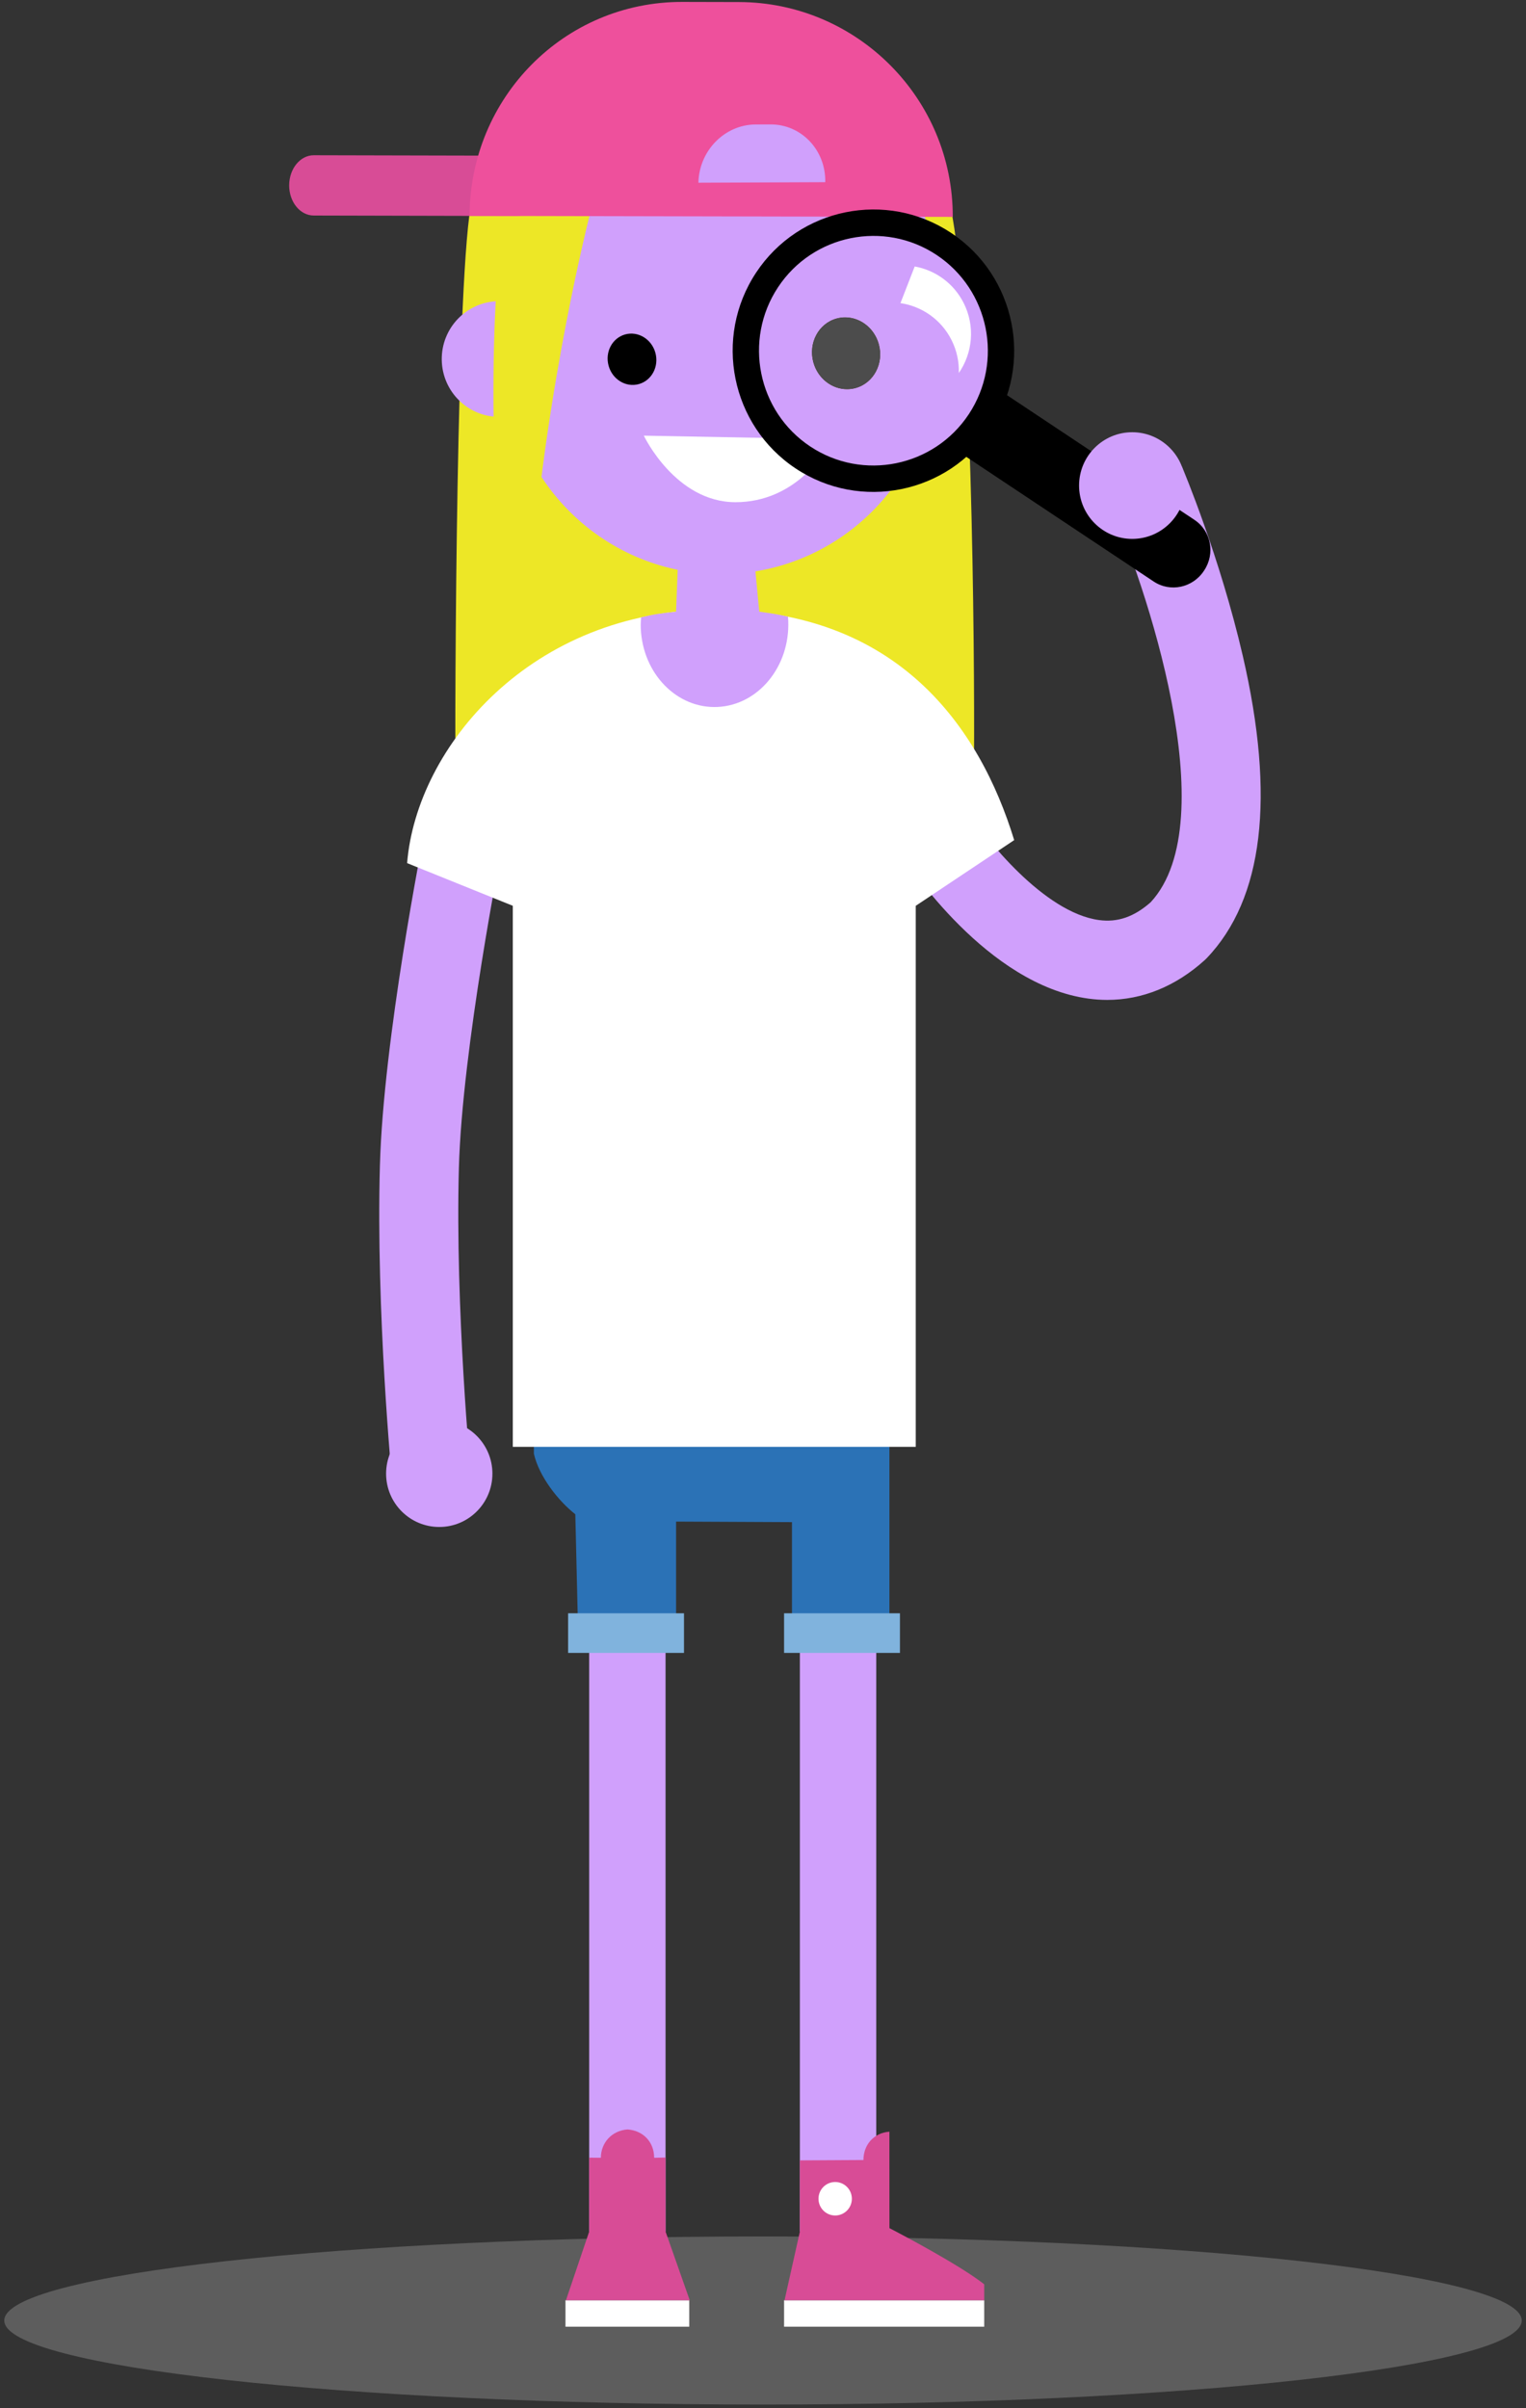
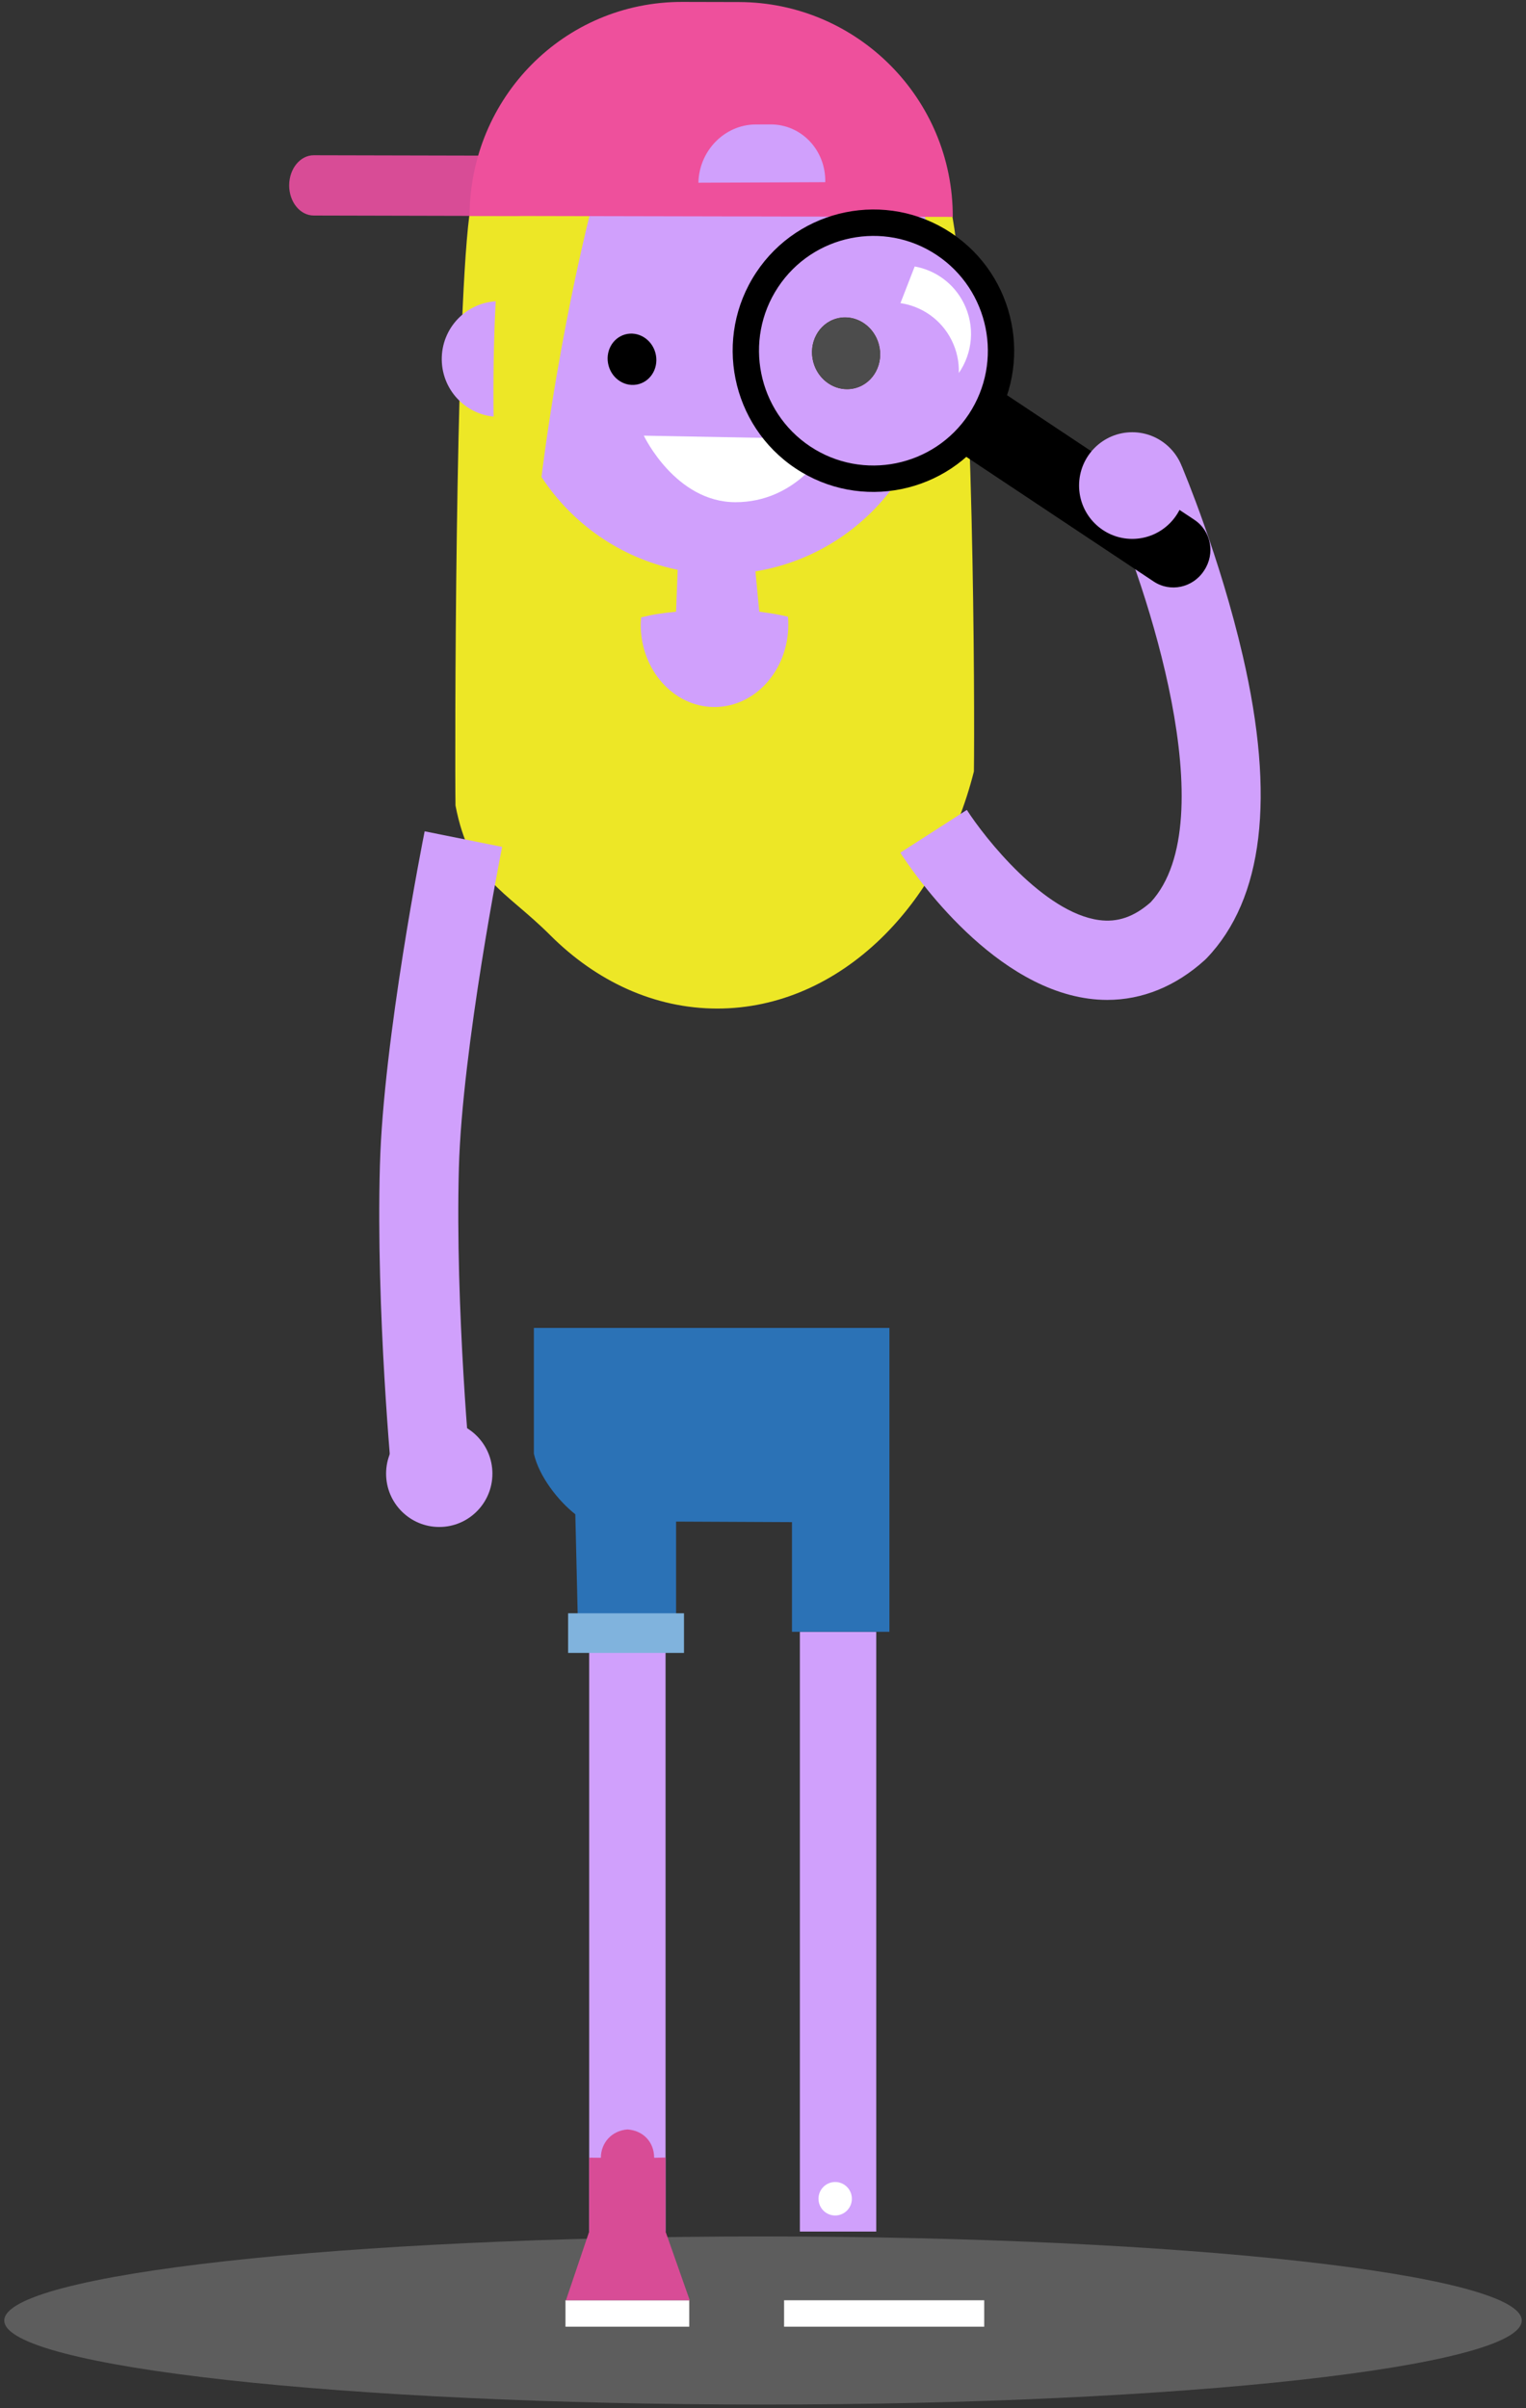
<svg xmlns="http://www.w3.org/2000/svg" width="90px" height="142px" viewBox="0 0 90 142">
  <rect x="0" y="0" width="90" height="142" fill="#333333" stroke="none" />
  <title>Girl Glass Small</title>
  <desc>Created with Sketch.</desc>
  <g id="Page-1" stroke="none" stroke-width="1" fill="none" fill-rule="evenodd">
    <g id="Artboard" transform="translate(-766, -443)">
      <g id="Girl-Glass-Small" transform="translate(766, 443)">
        <path d="M45,141.781 C20.286,141.781 0.251,139.563 0.251,136.826 C0.251,134.088 20.286,131.87 45,131.87 C69.714,131.87 89.749,134.088 89.749,136.826 C89.749,139.563 69.714,141.781 45,141.781" id="Fill-3" fill="#9B9B9B" opacity="0.408" />
        <path d="M56.177,12.806 C55.255,7.622 51.679,2.397 43.136,1.784 L43.136,1.753 C43.136,1.75 43.046,1.746 42.973,1.744 C42.685,1.736 42.43,1.736 42.151,1.74 C41.872,1.736 41.592,1.736 41.304,1.744 C41.231,1.746 41.117,1.75 41.117,1.753 L41.117,1.782 C31.642,2.436 28.417,6.889 27.677,12.73 C26.844,19.302 26.82,44.668 26.864,47.497 C27.72,51.903 29.733,52.428 32.463,55.154 C35.169,57.855 38.59,59.468 42.304,59.468 C45.928,59.468 49.27,57.932 51.943,55.349 C54.499,52.88 56.438,49.452 57.438,45.489 C57.492,41.94 57.435,19.88 56.177,12.806" id="Fill-4" fill="#EDE726" />
        <polygon id="Fill-5" fill="#D0A0FC" points="34.749 131.581 39.253 131.581 39.253 96.216 34.749 96.216" />
        <polygon id="Fill-6" fill="#D0A0FC" points="47.175 131.581 51.679 131.581 51.679 96.216 47.175 96.216" />
        <polygon id="Fill-7" fill="#FFFFFF" points="46.243 137.19 58.047 137.19 58.047 135.632 46.243 135.632" />
-         <path d="M52.456,127.362 L52.456,125.692 C51.524,125.759 50.924,126.473 50.924,127.362 L47.175,127.383 L47.175,131.581 L46.27,135.632 L58.047,135.632 L58.047,134.69 C56.649,133.588 53.326,131.828 52.457,131.379 L52.456,127.362" id="Fill-8" fill="#D84C96" />
        <path d="M50.241,129.646 C50.241,130.191 49.8,130.633 49.257,130.633 C48.713,130.633 48.273,130.191 48.273,129.646 C48.273,129.101 48.713,128.659 49.257,128.659 C49.8,128.659 50.241,129.101 50.241,129.646" id="Fill-9" fill="#FFFFFF" />
        <polygon id="Fill-10" fill="#FFFFFF" points="33.351 137.19 40.651 137.19 40.651 135.632 33.351 135.632" />
        <path d="M39.253,127.216 L38.58,127.23 C38.58,126.303 37.935,125.626 37.011,125.56 C36.087,125.626 35.438,126.341 35.438,127.23 L34.749,127.223 L34.749,131.581 L33.378,135.632 L40.679,135.632 L39.253,131.581 L39.253,127.216" id="Fill-11" fill="#D84C96" />
        <path d="M31.487,78.299 L31.487,85.719 C31.797,87.063 32.923,88.496 33.931,89.287 L34.095,96.216 L39.874,96.216 L39.874,89.718 L46.709,89.75 L46.709,96.216 L52.456,96.216 L52.456,78.299 L31.487,78.299" id="Fill-12" fill="#2B72B6" />
        <polygon id="Fill-13" fill="#80B3DD" points="33.506 97.462 40.34 97.462 40.34 95.125 33.506 95.125" />
-         <polygon id="Fill-14" fill="#80B3DD" points="46.243 97.462 53.077 97.462 53.077 95.125 46.243 95.125" />
        <path d="M65.302,58.958 C64.936,58.958 64.567,58.933 64.195,58.882 C58.229,58.074 53.606,51.072 53.099,50.276 L57.022,47.755 C58.087,49.414 61.564,53.814 64.824,54.251 C65.915,54.397 66.884,54.063 67.865,53.199 C72.311,48.388 67.499,34.286 65.452,29.705 L69.709,27.518 C69.8,27.722 71.953,32.86 73.298,38.676 C75.225,47.008 74.51,53.003 71.171,56.495 L71.049,56.614 C69.339,58.159 67.37,58.958 65.302,58.958" id="Fill-15" fill="#D0A0FC" />
        <path d="M23.147,87.561 L27.785,87.11 C27.775,87.011 26.837,77.178 27.064,68.86 C27.258,61.791 29.59,50.054 29.614,49.936 L25.045,49.017 C24.946,49.513 22.611,61.261 22.406,68.731 C22.17,77.346 23.107,87.148 23.147,87.561" id="Fill-16" fill="#D0A0FC" />
        <path d="M29.041,86.892 C29.041,88.629 27.638,90.036 25.906,90.036 C24.175,90.036 22.771,88.629 22.771,86.892 C22.771,85.155 24.175,83.747 25.906,83.747 C27.638,83.747 29.041,85.155 29.041,86.892" id="Fill-35" fill="#D0A0FC" />
-         <path d="M54.009,53.409 L59.814,49.537 C57.774,42.867 52.929,35.948 42.138,35.948 C31.347,35.948 24.566,44.035 24.011,50.893 L30.244,53.409 L30.244,85.31 L54.009,85.31 L54.009,53.409" id="Fill-17" fill="#FFFFFF" />
        <path d="M46.474,36.364 C45.864,36.218 45.532,36.173 44.78,36.067 L44.392,32.005 L40.038,31.847 L39.872,36.069 C38.978,36.158 38.525,36.228 37.812,36.402 C37.794,36.62 37.782,36.814 37.791,37.039 C37.898,39.724 39.932,41.804 42.333,41.684 C44.735,41.564 46.596,39.291 46.489,36.606 C46.487,36.562 46.477,36.408 46.474,36.364" id="Fill-18" fill="#D0A0FC" />
        <path d="M55.157,20.962 C55.272,27.966 49.705,33.737 42.722,33.853 C35.739,33.968 29.985,28.383 29.87,21.379 L29.793,16.65 C29.678,9.646 35.245,3.874 42.228,3.759 C49.211,3.644 54.965,9.228 55.08,16.232 L55.157,20.962" id="Fill-19" fill="#D0A0FC" />
        <path d="M32.839,21.114 C32.87,22.998 31.377,24.55 29.503,24.581 C27.629,24.611 26.085,23.11 26.054,21.226 C26.023,19.342 27.517,17.79 29.391,17.759 C31.265,17.728 32.809,19.23 32.839,21.114" id="Fill-20" fill="#D0A0FC" />
-         <path d="M34.785,12.655 C34.785,12.655 32.231,22.633 31.382,33.495 L29.423,33.184 C29.423,33.184 28.498,19.571 29.791,12.655 L34.785,12.655" id="Fill-21" fill="#EDE726" />
+         <path d="M34.785,12.655 C34.785,12.655 32.231,22.633 31.382,33.495 L29.423,33.184 C29.423,33.184 28.498,19.571 29.791,12.655 " id="Fill-21" fill="#EDE726" />
        <path d="M17.054,10.927 C17.052,11.909 17.7,12.706 18.501,12.708 L30.479,12.736 C31.28,12.737 31.931,11.943 31.934,10.961 C31.936,9.98 31.288,9.183 30.487,9.181 L18.509,9.154 C17.708,9.151 17.057,9.946 17.054,10.927" id="Fill-22" fill="#D84C96" />
        <path d="M56.192,12.789 C56.208,5.807 50.544,0.137 43.584,0.121 L40.243,0.113 C33.283,0.097 27.711,5.749 27.695,12.73 L56.192,12.789" id="Fill-23" fill="#EE509C" />
        <path d="M41.191,10.773 L48.672,10.742 C48.711,8.853 47.264,7.328 45.441,7.336 L44.565,7.339 C42.741,7.347 41.231,8.884 41.191,10.773" id="Fill-24" fill="#D0A0FC" />
        <path d="M48.935,25.893 L37.971,25.688 C37.971,25.688 39.833,29.611 43.38,29.611 C46.884,29.611 48.78,26.68 48.935,25.893" id="Fill-25" fill="#FFFFFF" />
        <path d="M47.692,21.565 C47.914,22.374 48.712,22.859 49.474,22.648 C50.236,22.437 50.673,21.611 50.451,20.802 C50.228,19.993 49.431,19.508 48.668,19.719 C47.907,19.93 47.469,20.756 47.692,21.565" id="Fill-26" fill="#000000" />
        <path d="M35.894,21.565 C36.116,22.374 36.913,22.859 37.676,22.648 C38.438,22.437 38.875,21.611 38.653,20.802 C38.43,19.993 37.632,19.508 36.87,19.719 C36.109,19.93 35.671,20.756 35.894,21.565" id="Fill-27" fill="#000000" />
        <path d="M55.649,14.457 C59.116,16.763 60.063,21.452 57.764,24.93 C55.465,28.408 50.79,29.358 47.323,27.052 C43.855,24.746 42.908,20.057 45.207,16.579 C47.506,13.101 52.181,12.151 55.649,14.457" id="Fill-28" fill="#F4AC89" />
        <path d="M47.969,21.365 C48.281,22.497 49.397,23.176 50.464,22.881 C51.531,22.586 52.142,21.429 51.832,20.297 C51.52,19.165 50.404,18.486 49.336,18.781 C48.27,19.076 47.657,20.233 47.969,21.365" id="Fill-29" fill="#000000" />
        <path d="M51.479,28.312 C50.296,28.312 49.102,28.033 48,27.454 C47.77,27.333 47.544,27.199 47.323,27.052 C46.791,26.698 46.319,26.289 45.908,25.836 C44.63,24.426 43.951,22.599 43.952,20.745 C43.952,19.312 44.358,17.863 45.207,16.579 C46.657,14.386 49.052,13.198 51.493,13.198 C52.923,13.198 54.368,13.605 55.649,14.457 C57.836,15.912 59.021,18.315 59.02,20.764 C59.019,22.197 58.613,23.646 57.764,24.93 C56.314,27.123 53.92,28.312 51.479,28.312 M49.843,18.712 C49.675,18.712 49.505,18.734 49.336,18.781 C48.27,19.076 47.657,20.233 47.969,21.365 C48.231,22.318 49.063,22.95 49.957,22.95 C50.125,22.95 50.295,22.927 50.464,22.881 C51.531,22.586 52.142,21.429 51.832,20.297 C51.57,19.344 50.737,18.712 49.843,18.712" id="Fill-30" fill="#D0A0FC" />
        <path d="M49.957,22.95 C49.063,22.95 48.231,22.318 47.969,21.365 C47.657,20.233 48.27,19.076 49.336,18.781 C49.505,18.734 49.675,18.712 49.843,18.712 C50.737,18.712 51.57,19.344 51.832,20.297 C52.142,21.429 51.531,22.586 50.464,22.881 C50.295,22.927 50.125,22.95 49.957,22.95" id="Fill-31" fill="#4C4C4C" />
        <path d="M45.886,16.937 C43.829,20.049 44.68,24.259 47.782,26.323 C50.885,28.386 55.082,27.533 57.139,24.421 C59.196,21.309 58.346,17.099 55.243,15.036 C52.141,12.972 47.943,13.825 45.886,16.937 Z M58.434,25.282 C55.904,29.11 50.74,30.159 46.924,27.621 C43.108,25.083 42.061,19.904 44.592,16.076 C47.122,12.248 52.285,11.199 56.101,13.737 C59.918,16.275 60.964,21.454 58.434,25.282 L58.434,25.282 Z" id="Fill-32" fill="#000000" />
        <path d="M59.138,23.133 L70.443,30.651 C71.429,31.307 71.678,32.64 71.023,33.629 L71,33.664 C70.346,34.654 69.026,34.943 68.039,34.287 L56.735,26.769 L59.138,23.133" id="Fill-33" fill="#000000" />
        <path d="M56.838,17.872 C56.244,16.691 55.152,15.928 53.947,15.712 L53.107,17.873 C54.36,18.059 55.507,18.832 56.12,20.052 C56.433,20.676 56.57,21.342 56.549,21.994 C57.363,20.817 57.525,19.241 56.838,17.872" id="Fill-34" fill="#FFFFFF" />
        <path d="M69.911,28.63 C69.911,30.367 68.507,31.775 66.776,31.775 C65.045,31.775 63.641,30.367 63.641,28.63 C63.641,26.894 65.045,25.486 66.776,25.486 C68.507,25.486 69.911,26.894 69.911,28.63" id="Fill-35" fill="#D0A0FC" />
      </g>
    </g>
  </g>
</svg>